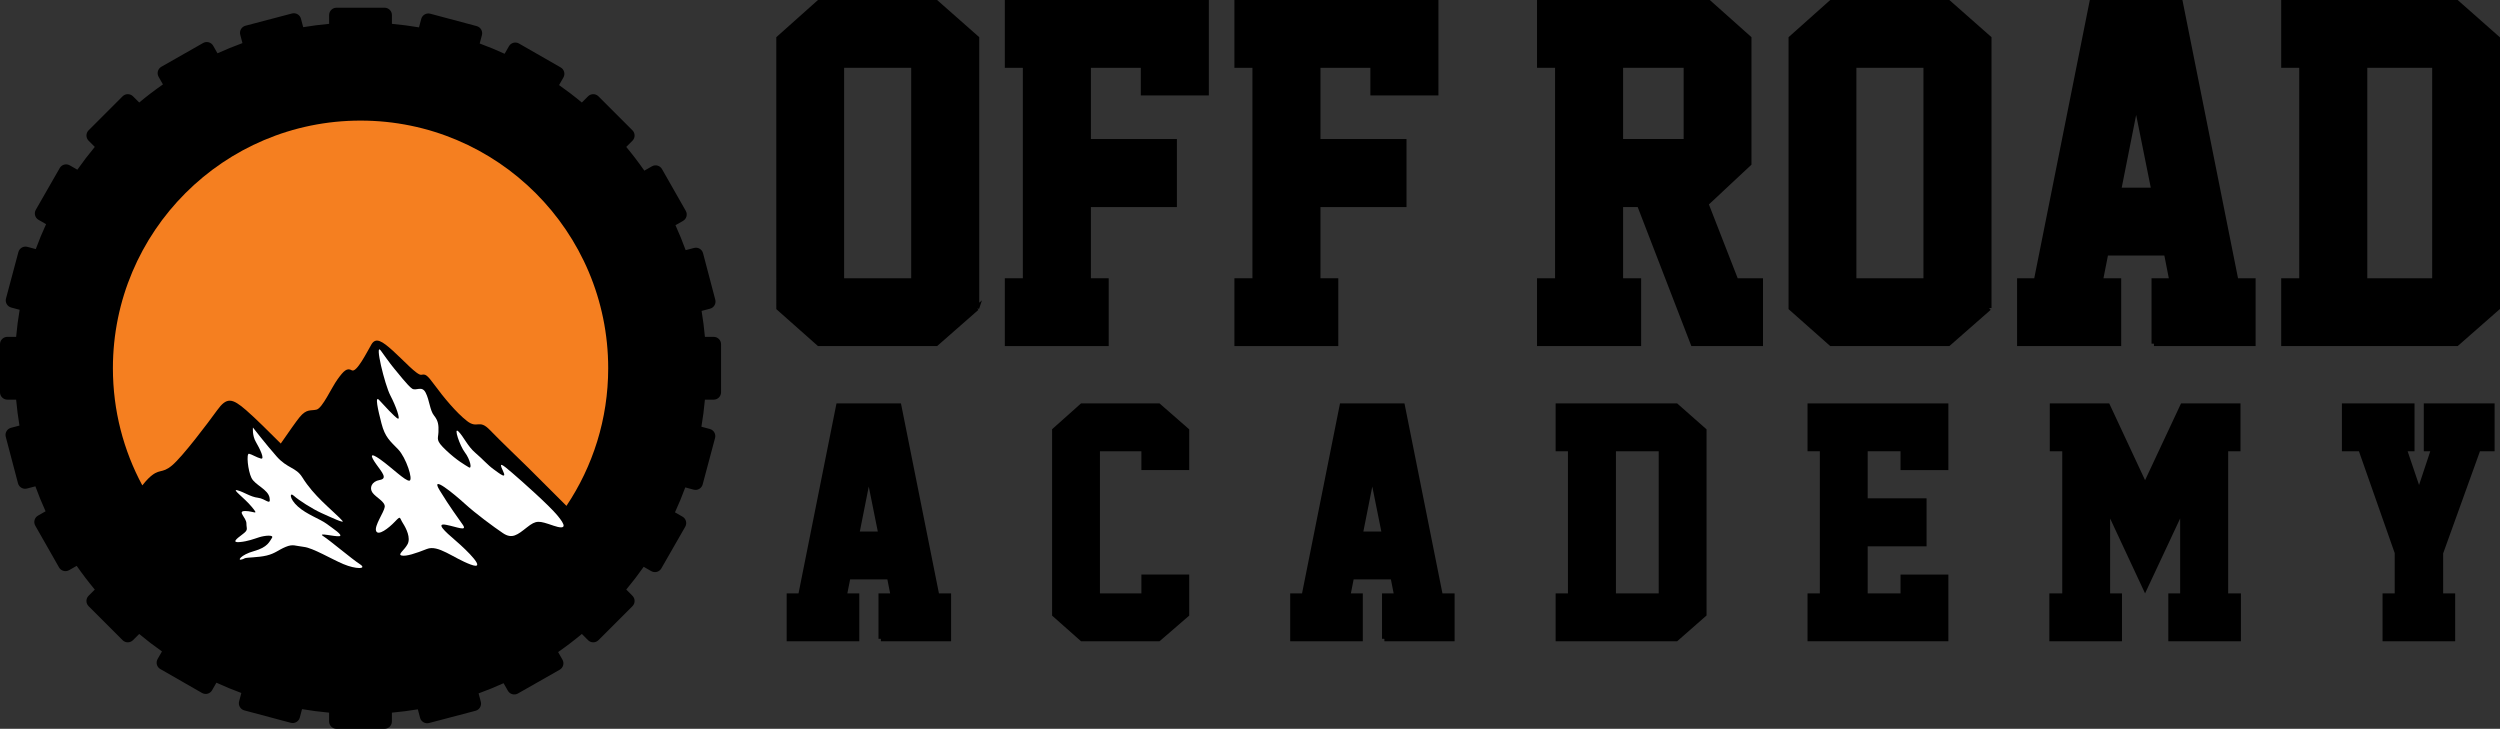
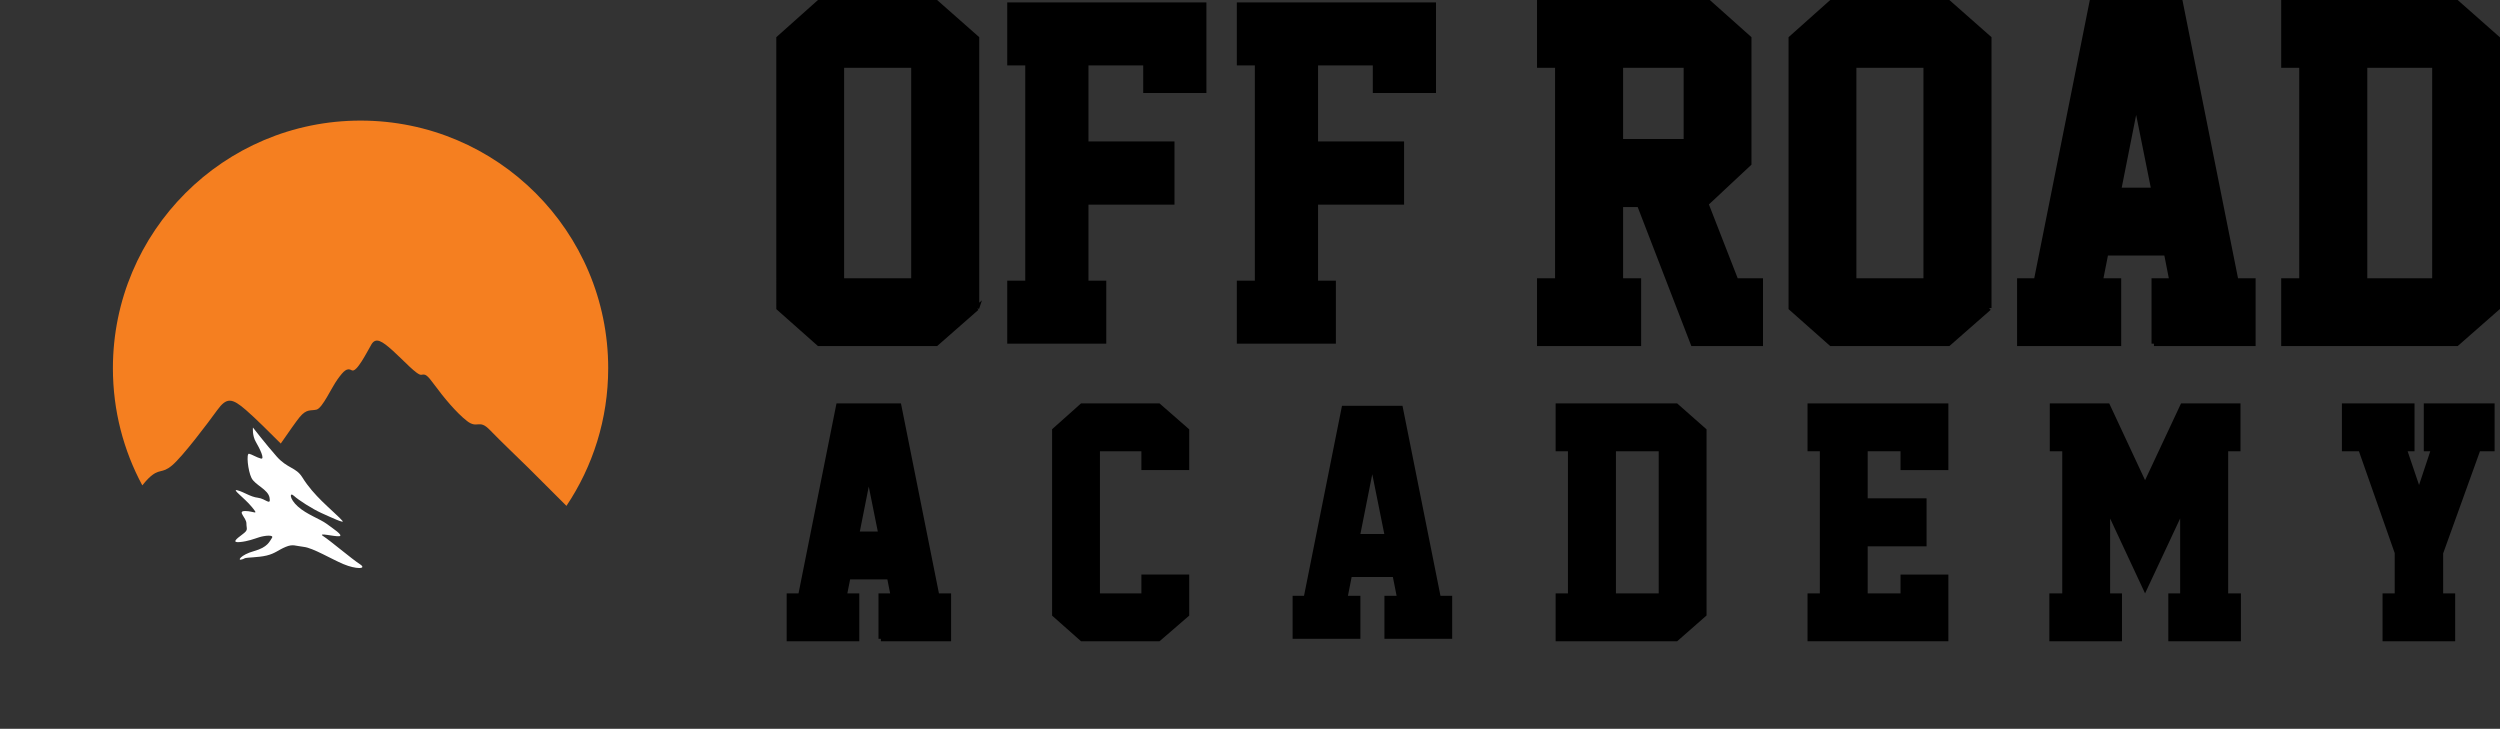
<svg xmlns="http://www.w3.org/2000/svg" id="Layer_2" data-name="Layer 2" viewBox="0 0 2169.78 632.51">
  <rect x="0" y="0" width="2169.78" height="632.51" fill="#333333" stroke="none" />
  <defs>
    <style>
      .cls-1 {
        fill: #fff;
      }

      .cls-1, .cls-2, .cls-3 {
        fill-rule: evenodd;
      }

      .cls-4 {
        clip-path: url(#clippath-2);
      }

      .cls-5 {
        clip-path: url(#clippath-6);
      }

      .cls-6 {
        clip-path: url(#clippath-7);
      }

      .cls-7 {
        clip-path: url(#clippath-1);
      }

      .cls-8 {
        clip-path: url(#clippath-4);
      }

      .cls-9 {
        stroke: #000;
        stroke-width: 4.2px;
      }

      .cls-9, .cls-10 {
        fill: none;
      }

      .cls-11 {
        clip-path: url(#clippath);
      }

      .cls-12 {
        clip-path: url(#clippath-3);
      }

      .cls-13 {
        clip-path: url(#clippath-8);
      }

      .cls-14 {
        clip-path: url(#clippath-5);
      }

      .cls-2 {
        fill: #f57f20;
      }
    </style>
    <clipPath id="clippath">
      <rect class="cls-10" width="2169.78" height="632.51" />
    </clipPath>
    <clipPath id="clippath-1">
      <rect class="cls-10" width="2169.78" height="632.51" />
    </clipPath>
    <clipPath id="clippath-2">
-       <rect class="cls-10" width="2169.78" height="632.51" />
-     </clipPath>
+       </clipPath>
    <clipPath id="clippath-3">
-       <rect class="cls-10" width="2169.78" height="632.51" />
-     </clipPath>
+       </clipPath>
    <clipPath id="clippath-4">
      <rect class="cls-10" width="2169.78" height="632.51" />
    </clipPath>
    <clipPath id="clippath-5">
      <rect class="cls-10" width="2169.78" height="632.51" />
    </clipPath>
    <clipPath id="clippath-6">
      <rect class="cls-10" width="2169.78" height="632.51" />
    </clipPath>
    <clipPath id="clippath-7">
      <rect class="cls-10" width="2169.78" height="632.51" />
    </clipPath>
    <clipPath id="clippath-8">
      <rect class="cls-10" width="2169.78" height="632.51" />
    </clipPath>
  </defs>
  <g id="Layer_1-2" data-name="Layer 1">
    <g id="Artwork_3" data-name="Artwork 3">
      <g class="cls-11">
        <path class="cls-3" d="m792.93,56.77h-62.4v186.83h62.4V56.77Zm54.86,210.58l-35.26,30.92h-101.8l-34.87-30.92V33.21l34.87-31.11h101.8l35.26,31.11v234.15Z" />
        <g class="cls-7">
          <path class="cls-9" d="m792.93,56.77h-62.4v186.83h62.4V56.77Zm54.86,210.58l-35.26,30.92h-101.8l-34.87-30.92V33.21l34.87-31.11h101.8l35.26,31.11v234.15Z" />
        </g>
        <polygon class="cls-3" points="992.21 56.77 944.7 56.77 944.7 122.76 1019.35 122.76 1019.35 177.62 944.7 177.62 944.7 243.6 960.15 243.6 960.15 298.27 874.19 298.27 874.19 243.6 889.83 243.6 889.83 56.77 874.19 56.77 874.19 2.1 1047.06 2.1 1047.06 80.72 992.21 80.72 992.21 56.77" />
        <g class="cls-4">
          <polygon class="cls-9" points="992.21 56.77 944.7 56.77 944.7 122.76 1019.35 122.76 1019.35 177.62 944.7 177.62 944.7 243.6 960.15 243.6 960.15 298.27 874.19 298.27 874.19 243.6 889.83 243.6 889.83 56.77 874.19 56.77 874.19 2.1 1047.06 2.1 1047.06 80.72 992.21 80.72 992.21 56.77" />
        </g>
        <polygon class="cls-3" points="1191.47 56.77 1143.96 56.77 1143.96 122.76 1218.62 122.76 1218.62 177.62 1143.96 177.62 1143.96 243.6 1159.42 243.6 1159.42 298.27 1073.46 298.27 1073.46 243.6 1089.1 243.6 1089.1 56.77 1073.46 56.77 1073.46 2.1 1246.33 2.1 1246.33 80.72 1191.47 80.72 1191.47 56.77" />
        <g class="cls-12">
          <polygon class="cls-9" points="1191.47 56.77 1143.96 56.77 1143.96 122.76 1218.62 122.76 1218.62 177.62 1143.96 177.62 1143.96 243.6 1159.42 243.6 1159.42 298.27 1073.46 298.27 1073.46 243.6 1089.1 243.6 1089.1 56.77 1073.46 56.77 1073.46 2.1 1246.33 2.1 1246.33 80.72 1191.47 80.72 1191.47 56.77" />
        </g>
        <path class="cls-3" d="m1406.61,122.76h56.75V56.77h-56.75v65.99Zm121.41,175.51h-58.63l-46.57-120.66h-16.21v65.98h15.65v54.67h-86.16v-54.67h15.65V56.77h-15.65V2.1h147.05l34.88,31.11v108.78l-37.32,34.88,26.02,66.73h21.3v54.67Z" />
        <g class="cls-8">
          <path class="cls-9" d="m1406.61,122.76h56.75V56.77h-56.75v65.99Zm121.41,175.51h-58.63l-46.57-120.66h-16.21v65.98h15.65v54.67h-86.16v-54.67h15.65V56.77h-15.65V2.1h147.05l34.88,31.11v108.78l-37.32,34.88,26.02,66.73h21.3v54.67Z" />
        </g>
        <path class="cls-3" d="m1671.48,56.77h-62.4v186.83h62.4V56.77Zm54.87,210.58l-35.26,30.92h-101.8l-34.88-30.92V33.21l34.88-31.11h101.8l35.26,31.11v234.15Z" />
        <g class="cls-14">
          <path class="cls-9" d="m1671.48,56.77h-62.4v186.83h62.4V56.77Zm54.87,210.58l-35.26,30.92h-101.8l-34.88-30.92V33.21l34.88-31.11h101.8l35.26,31.11v234.15Z" />
        </g>
        <path class="cls-3" d="m1838.9,164.98h30.35l-15.27-75.97-15.08,75.97Zm30.54,133.29v-54.67h15.46l-4.71-23.94h-52.41l-4.71,23.94h15.84v54.67h-86.16v-54.67h14.52L1815.51,2.1h76.92l48.26,241.5h14.89v54.67h-86.15Z" />
        <g class="cls-5">
          <path class="cls-9" d="m1838.9,164.98h30.35l-15.27-75.97-15.08,75.97Zm30.54,133.29v-54.67h15.46l-4.71-23.94h-52.41l-4.71,23.94h15.84v54.67h-86.16v-54.67h14.52L1815.51,2.1h76.92l48.26,241.5h14.89v54.67h-86.15Z" />
        </g>
        <path class="cls-3" d="m2113.01,56.77h-60.51v186.83h60.51V56.77Zm19.23-54.67l35.44,31.3v233.77l-35.44,31.11h-150.26v-54.68h15.65V56.77h-15.65V2.1h150.26Z" />
        <g class="cls-6">
          <path class="cls-9" d="m2113.01,56.77h-60.51v186.83h60.51V56.77Zm19.23-54.67l35.44,31.3v233.77l-35.44,31.11h-150.26v-54.68h15.65V56.77h-15.65V2.1h150.26Z" />
        </g>
        <path class="cls-3" d="m743.7,463.44h20.72l-10.43-51.87-10.3,51.87Zm20.85,91.01v-37.33h10.56l-3.22-16.35h-35.79l-3.22,16.35h10.81v37.33h-58.83v-37.33h9.91l32.95-164.9h52.52l32.96,164.9h10.17v37.33h-58.83Z" />
        <path class="cls-9" d="m743.7,463.44h20.72l-10.43-51.87-10.3,51.87Zm20.85,91.01v-37.33h10.56l-3.22-16.35h-35.79l-3.22,16.35h10.81v37.33h-58.83v-37.33h9.91l32.95-164.9h52.52l32.96,164.9h10.17v37.33h-58.83Z" />
        <polygon class="cls-3" points="1030.04 533.34 1005.59 554.45 939.04 554.45 915.22 533.34 915.22 373.46 939.04 352.22 1005.59 352.22 1030.04 373.59 1030.04 405.9 992.72 405.9 992.72 389.55 952.55 389.55 952.55 517.12 992.72 517.12 992.72 500.77 1030.04 500.77 1030.04 533.34" />
        <polygon class="cls-9" points="1030.04 533.34 1005.59 554.45 939.04 554.45 915.22 533.34 915.22 373.46 939.04 352.22 1005.59 352.22 1030.04 373.59 1030.04 405.9 992.72 405.9 992.72 389.55 952.55 389.55 952.55 517.12 992.72 517.12 992.72 500.77 1030.04 500.77 1030.04 533.34" />
        <path class="cls-3" d="m1180.71,463.44h20.73l-10.43-51.87-10.3,51.87Zm20.86,91.01v-37.33h10.55l-3.22-16.35h-35.79l-3.22,16.35h10.81v37.33h-58.83v-37.33h9.91l32.95-164.9h52.52l32.95,164.9h10.17v37.33h-58.83Z" />
-         <path class="cls-9" d="m1180.71,463.44h20.73l-10.43-51.87-10.3,51.87Zm20.86,91.01v-37.33h10.55l-3.22-16.35h-35.79l-3.22,16.35h10.81v37.33h-58.83v-37.33h9.91l32.95-164.9h52.52l32.95,164.9h10.17v37.33h-58.83Z" />
        <path class="cls-3" d="m1441.71,389.55h-41.32v127.57h41.32v-127.57Zm13.13-37.33l24.2,21.37v159.62l-24.2,21.24h-102.59v-37.33h10.68v-127.57h-10.68v-37.33h102.59Z" />
        <path class="cls-9" d="m1441.71,389.55h-41.32v127.57h41.32v-127.57Zm13.13-37.33l24.2,21.37v159.62l-24.2,21.24h-102.59v-37.33h10.68v-127.57h-10.68v-37.33h102.59Z" />
        <polygon class="cls-3" points="1570.87 554.45 1570.87 517.12 1581.56 517.12 1581.56 389.55 1570.87 389.55 1570.87 352.22 1688.92 352.22 1688.92 405.9 1651.59 405.9 1651.59 389.55 1618.89 389.55 1618.89 434.6 1669.99 434.6 1669.99 472.07 1618.89 472.07 1618.89 517.12 1651.59 517.12 1651.59 500.77 1688.92 500.77 1688.92 554.45 1570.87 554.45" />
        <polygon class="cls-9" points="1570.87 554.45 1570.87 517.12 1581.56 517.12 1581.56 389.55 1570.87 389.55 1570.87 352.22 1688.92 352.22 1688.92 405.9 1651.59 405.9 1651.59 389.55 1618.89 389.55 1618.89 434.6 1669.99 434.6 1669.99 472.07 1618.89 472.07 1618.89 517.12 1651.59 517.12 1651.59 500.77 1688.92 500.77 1688.92 554.45 1570.87 554.45" />
        <polygon class="cls-3" points="1884 554.45 1884 517.12 1894.29 517.12 1894.29 440.53 1861.73 510.04 1829.29 440.53 1829.29 517.12 1839.59 517.12 1839.59 554.45 1780.76 554.45 1780.76 517.12 1791.95 517.12 1791.95 389.55 1781.14 389.55 1781.14 352.22 1829.29 352.22 1861.73 421.73 1894.29 352.22 1942.44 352.22 1942.44 389.55 1931.76 389.55 1931.76 517.12 1942.83 517.12 1942.83 554.45 1884 554.45" />
        <polygon class="cls-9" points="1884 554.45 1884 517.12 1894.29 517.12 1894.29 440.53 1861.73 510.04 1829.29 440.53 1829.29 517.12 1839.59 517.12 1839.59 554.45 1780.76 554.45 1780.76 517.12 1791.95 517.12 1791.95 389.55 1781.14 389.55 1781.14 352.22 1829.29 352.22 1861.73 421.73 1894.29 352.22 1942.44 352.22 1942.44 389.55 1931.76 389.55 1931.76 517.12 1942.83 517.12 1942.83 554.45 1884 554.45" />
        <polygon class="cls-3" points="2118.34 479.92 2118.34 517.12 2128.77 517.12 2128.77 554.45 2069.94 554.45 2069.94 517.12 2080.49 517.12 2080.49 479.66 2048.83 389.55 2034.67 389.55 2034.67 352.22 2093.5 352.22 2093.5 389.55 2086.67 389.55 2099.55 427.53 2112.17 389.55 2105.73 389.55 2105.73 352.22 2163.01 352.22 2163.01 389.55 2150.91 389.55 2118.34 479.92" />
        <g class="cls-13">
          <polygon class="cls-9" points="2118.34 479.92 2118.34 517.12 2128.77 517.12 2128.77 554.45 2069.94 554.45 2069.94 517.12 2080.49 517.12 2080.49 479.66 2048.83 389.55 2034.67 389.55 2034.67 352.22 2093.5 352.22 2093.5 389.55 2086.67 389.55 2099.55 427.53 2112.17 389.55 2105.73 389.55 2105.73 352.22 2163.01 352.22 2163.01 389.55 2150.91 389.55 2118.34 479.92" />
-           <path class="cls-3" d="m619.42,292.36h-7.61c-.69-7.59-1.65-15.1-2.89-22.51l7.33-1.93c3.42-.9,5.45-4.39,4.55-7.81l-10.62-40.35c-.9-3.42-4.39-5.45-7.81-4.56l-7.28,1.92c-2.67-7.36-5.63-14.59-8.85-21.67l6.55-3.73c3.07-1.75,4.14-5.65,2.39-8.72l-20.63-36.26c-1.74-3.07-5.65-4.14-8.72-2.39l-6.6,3.76c-4.95-7.09-10.18-13.97-15.71-20.59l5.38-5.38c2.5-2.49,2.5-6.54,0-9.04l-29.5-29.5c-2.5-2.49-6.54-2.49-9.04,0l-5.38,5.38c-6.37-5.32-12.97-10.36-19.77-15.15l3.78-6.59c1.76-3.06.69-6.97-2.37-8.72l-36.19-20.75c-3.06-1.76-6.97-.7-8.72,2.37l-3.75,6.54c-7.07-3.24-14.29-6.24-21.64-8.93l1.94-7.27c.91-3.41-1.12-6.91-4.53-7.82l-40.31-10.76c-3.41-.91-6.91,1.12-7.83,4.53l-1.95,7.32c-7.73-1.32-15.57-2.33-23.49-3.05v-7.61c0-3.53-2.86-6.39-6.39-6.39h-41.72c-3.53,0-6.39,2.86-6.39,6.39v7.61c-7.59.68-15.1,1.65-22.51,2.89l-1.93-7.33c-.9-3.41-4.39-5.45-7.81-4.55l-40.34,10.62c-3.42.9-5.45,4.4-4.55,7.81l1.92,7.28c-7.36,2.67-14.59,5.63-21.67,8.85l-3.73-6.55c-1.75-3.07-5.65-4.14-8.72-2.4l-36.26,20.63c-3.07,1.74-4.14,5.65-2.39,8.72l3.75,6.6c-7.09,4.95-13.96,10.18-20.59,15.71l-5.38-5.38c-2.5-2.49-6.54-2.49-9.04,0l-29.5,29.5c-2.49,2.49-2.49,6.54,0,9.04l5.38,5.38c-5.31,6.37-10.36,12.97-15.14,19.77l-6.59-3.77c-3.06-1.76-6.97-.7-8.72,2.37l-20.75,36.19c-1.76,3.06-.7,6.97,2.36,8.73l6.55,3.75c-3.25,7.07-6.24,14.29-8.94,21.64l-7.27-1.94c-3.41-.91-6.91,1.12-7.82,4.53l-10.76,40.31c-.91,3.41,1.12,6.91,4.53,7.82l7.32,1.95c-1.32,7.73-2.33,15.57-3.05,23.49h-7.61c-3.53,0-6.39,2.86-6.39,6.39v41.72c0,3.53,2.86,6.39,6.39,6.39h7.61c.68,7.59,1.65,15.1,2.88,22.51l-7.33,1.93c-3.41.9-5.45,4.39-4.55,7.8l10.62,40.35c.9,3.41,4.39,5.45,7.81,4.55l7.28-1.91c2.67,7.36,5.63,14.59,8.85,21.67l-6.55,3.73c-3.07,1.74-4.14,5.65-2.4,8.72l20.63,36.26c1.75,3.07,5.65,4.14,8.72,2.4l6.6-3.76c4.95,7.09,10.18,13.96,15.71,20.59l-5.38,5.38c-2.49,2.5-2.49,6.54,0,9.04l29.5,29.5c2.49,2.49,6.54,2.49,9.04,0l5.38-5.38c6.37,5.31,12.97,10.37,19.77,15.14l-3.78,6.59c-1.76,3.06-.7,6.97,2.37,8.72l36.19,20.75c3.06,1.76,6.97.7,8.72-2.36l3.75-6.55c7.07,3.24,14.29,6.23,21.64,8.93l-1.94,7.27c-.91,3.41,1.12,6.91,4.53,7.83l40.31,10.76c3.41.91,6.91-1.12,7.83-4.53l1.95-7.32c7.73,1.32,15.57,2.34,23.49,3.05v7.61c0,3.53,2.86,6.39,6.39,6.39h41.72c3.53,0,6.39-2.86,6.39-6.39v-7.61c7.59-.68,15.1-1.65,22.51-2.89l1.93,7.33c.9,3.41,4.39,5.45,7.81,4.55l40.35-10.62c3.41-.9,5.45-4.4,4.56-7.81l-1.92-7.28c7.36-2.67,14.6-5.63,21.68-8.85l3.73,6.55c1.74,3.07,5.65,4.14,8.72,2.39l36.26-20.63c3.07-1.75,4.14-5.65,2.39-8.72l-3.76-6.6c7.09-4.95,13.96-10.19,20.59-15.71l5.38,5.38c2.5,2.5,6.54,2.5,9.04,0l29.5-29.5c2.5-2.5,2.5-6.54,0-9.04l-5.38-5.38c5.31-6.37,10.36-12.97,15.14-19.77l6.59,3.78c3.06,1.76,6.96.69,8.72-2.37l20.75-36.19c1.76-3.06.7-6.97-2.36-8.73l-6.55-3.75c3.25-7.07,6.24-14.29,8.94-21.64l7.27,1.95c3.41.91,6.91-1.12,7.82-4.53l10.76-40.31c.91-3.41-1.12-6.91-4.53-7.82l-7.32-1.95c1.32-7.74,2.34-15.57,3.05-23.5h7.61c3.53,0,6.39-2.86,6.39-6.39v-41.72c0-3.53-2.87-6.39-6.39-6.39" />
-           <path class="cls-1" d="m480.03,456.11c-12.37-4.19-14.43-4.91-22.68,1.59-8.25,6.5-12.88,10.39-20.87,5-7.99-5.39-23.45-16.76-32.98-25.45-9.53-8.68-30.66-26.04-21.9-11.67,8.76,14.37,15.98,23.95,20.1,29.93,4.12,5.99-5.15,1.79-14.43,0-9.28-1.79-1.55,5.39,8.24,13.77,9.79,8.38,28.09,26.34,12.88,20.65-15.2-5.69-28.08-17.36-37.88-13.47-9.79,3.89-18.03,6.58-21.9,5.69-3.86-.9,2.32-4.49,5.15-9.88,2.83-5.39-1.03-13.48-4.12-18.26-3.09-4.79-1.54-6.89-6.96-1.2-5.41,5.68-14.43,12.57-16.23,8.08-1.8-4.49,6.96-16.46,7.47-20.95.51-4.49-7.47-8.09-10.56-12.27-3.09-4.19-.77-9.88,6.18-11.08,6.96-1.2,2.32-6.29-2.83-13.47-5.15-7.18-6.44-11.38,3.61-4.19,10.05,7.19,21.38,18.56,24.99,18.26,3.61-.3-2.83-20.06-9.79-27.24-6.96-7.18-11.34-10.47-14.43-22.45-3.09-11.98-5.92-24.55-2.06-20.36,3.86,4.19,13.65,14.97,16.23,16.17,2.58,1.2-1.55-10.77-6.44-20.06-4.9-9.28-14.01-46.9-8.25-38.91,0,0,8.5,11.97,11.34,15.27,2.83,3.29,12.11,15.27,15.71,17.66,3.61,2.4,8.5-2.99,11.85,3.6,3.35,6.59,3.61,15.27,7.22,19.76,3.61,4.49,4.12,8.08,3.86,14.37-.25,6.29-2.83,6.89,6.7,15.87,9.53,8.98,16.23,12.57,19.58,14.67,3.35,2.1,1.03-7.19-3.35-12.88-4.38-5.69-10.05-22.45-5.67-18.26,4.38,4.19,7.99,12.87,14.69,18.56,6.7,5.69,10.56,10.48,15.97,14.37,5.41,3.89,11.86,9.28,7.99,1.19-3.87-8.08-.77-5.69,7.98,1.8,8.76,7.49,31.95,28.14,39.16,36.82,7.22,8.68,8.76,13.17-3.61,8.98" />
          <path class="cls-2" d="m491.62,439.04c-12.43-12.37-27.79-27.82-32.98-32.93-8.5-8.38-23.96-23.05-33.49-32.93-9.53-9.88-10.56-.6-19.84-7.79-9.27-7.18-20.61-20.95-27.83-30.83-7.22-9.88-8.24-9.88-11.85-9.28-3.61.6-15.72-12.87-24.73-20.95-9.02-8.08-14.68-11.98-18.55-5.39-3.86,6.59-12.88,24.85-17.01,22.45-4.12-2.4-6.95.3-12.36,7.79-5.41,7.48-13.14,25.14-18.29,26.34-5.15,1.2-8.5-.9-14.68,6.58-2.6,3.14-9.35,12.75-16.33,22.85-10.25-10.22-21.72-21.68-29.98-28.88-12.37-10.77-17.01-11.38-25.25,0-8.24,11.38-29.89,40.12-39.16,47.9-9.27,7.79-10.82,1.8-20.61,11.38-1.29,1.27-3.07,3.32-5.17,5.9-16.28-30.27-25.52-64.88-25.52-101.66,0-118.7,96.23-214.93,214.94-214.93s214.93,96.23,214.93,214.93c0,44.2-13.35,85.28-36.22,119.44" />
          <path class="cls-1" d="m298.12,489.64c-10.56-4.49-26.54-14.07-34.27-14.96-7.73-.9-9.53-2.69-15.97,0-6.44,2.69-9.02,5.68-16.49,7.48-7.47,1.8-17.01,1.5-19.07,2.39-2.06.9,2.83-.9-2.06.9-4.9,1.8-1.55-3.89,10.3-7.18,11.85-3.29,13.4-8.38,15.46-11.38,2.06-2.99-6.45-2.09-11.08-.6-4.64,1.5-10.01,3.59-16.86,4.19-6.84.6-3.5-2.4,2.18-6.59,5.66-4.19,3.61-4.49,3.61-9.58s-8.5-10.78-1.03-10.78,12.37,4.49,5.67-3.6c-6.7-8.09-18.03-15.86-12.37-14.37,5.67,1.5,11.34,5.76,17.78,6.47,6.44.71,11.34,7.37,10.05,0-1.29-7.37-12.62-10.96-15.72-17.25-3.09-6.29-4.63-21.56-2.06-20.96,2.58.6,6.7,3.3,10.31,4.19,3.61.9-1.03-8.68-4.38-14.37-3.35-5.69-2.58-12.57-2.58-12.57,0,0,11.33,14.66,20.61,25.15,9.28,10.48,16.75,9.28,22.16,17.96,5.41,8.68,11.34,15.04,17.01,20.69,5.67,5.65,16.23,14.93,18.03,17.33,1.81,2.4-10.3-3.29-18.29-6.88-7.99-3.6-20.1-11.38-23.96-14.97-3.87-3.59-4.2,2.39,3.44,9.28,7.64,6.89,19.23,10.78,24.9,14.97,5.67,4.19,14.95,10.18,11.08,10.78-3.87.6-19.58-3.59-13.91,0,5.67,3.59,24.73,19.76,31.69,24.25,6.95,4.49-3.61,4.49-14.17,0" />
        </g>
      </g>
    </g>
  </g>
</svg>